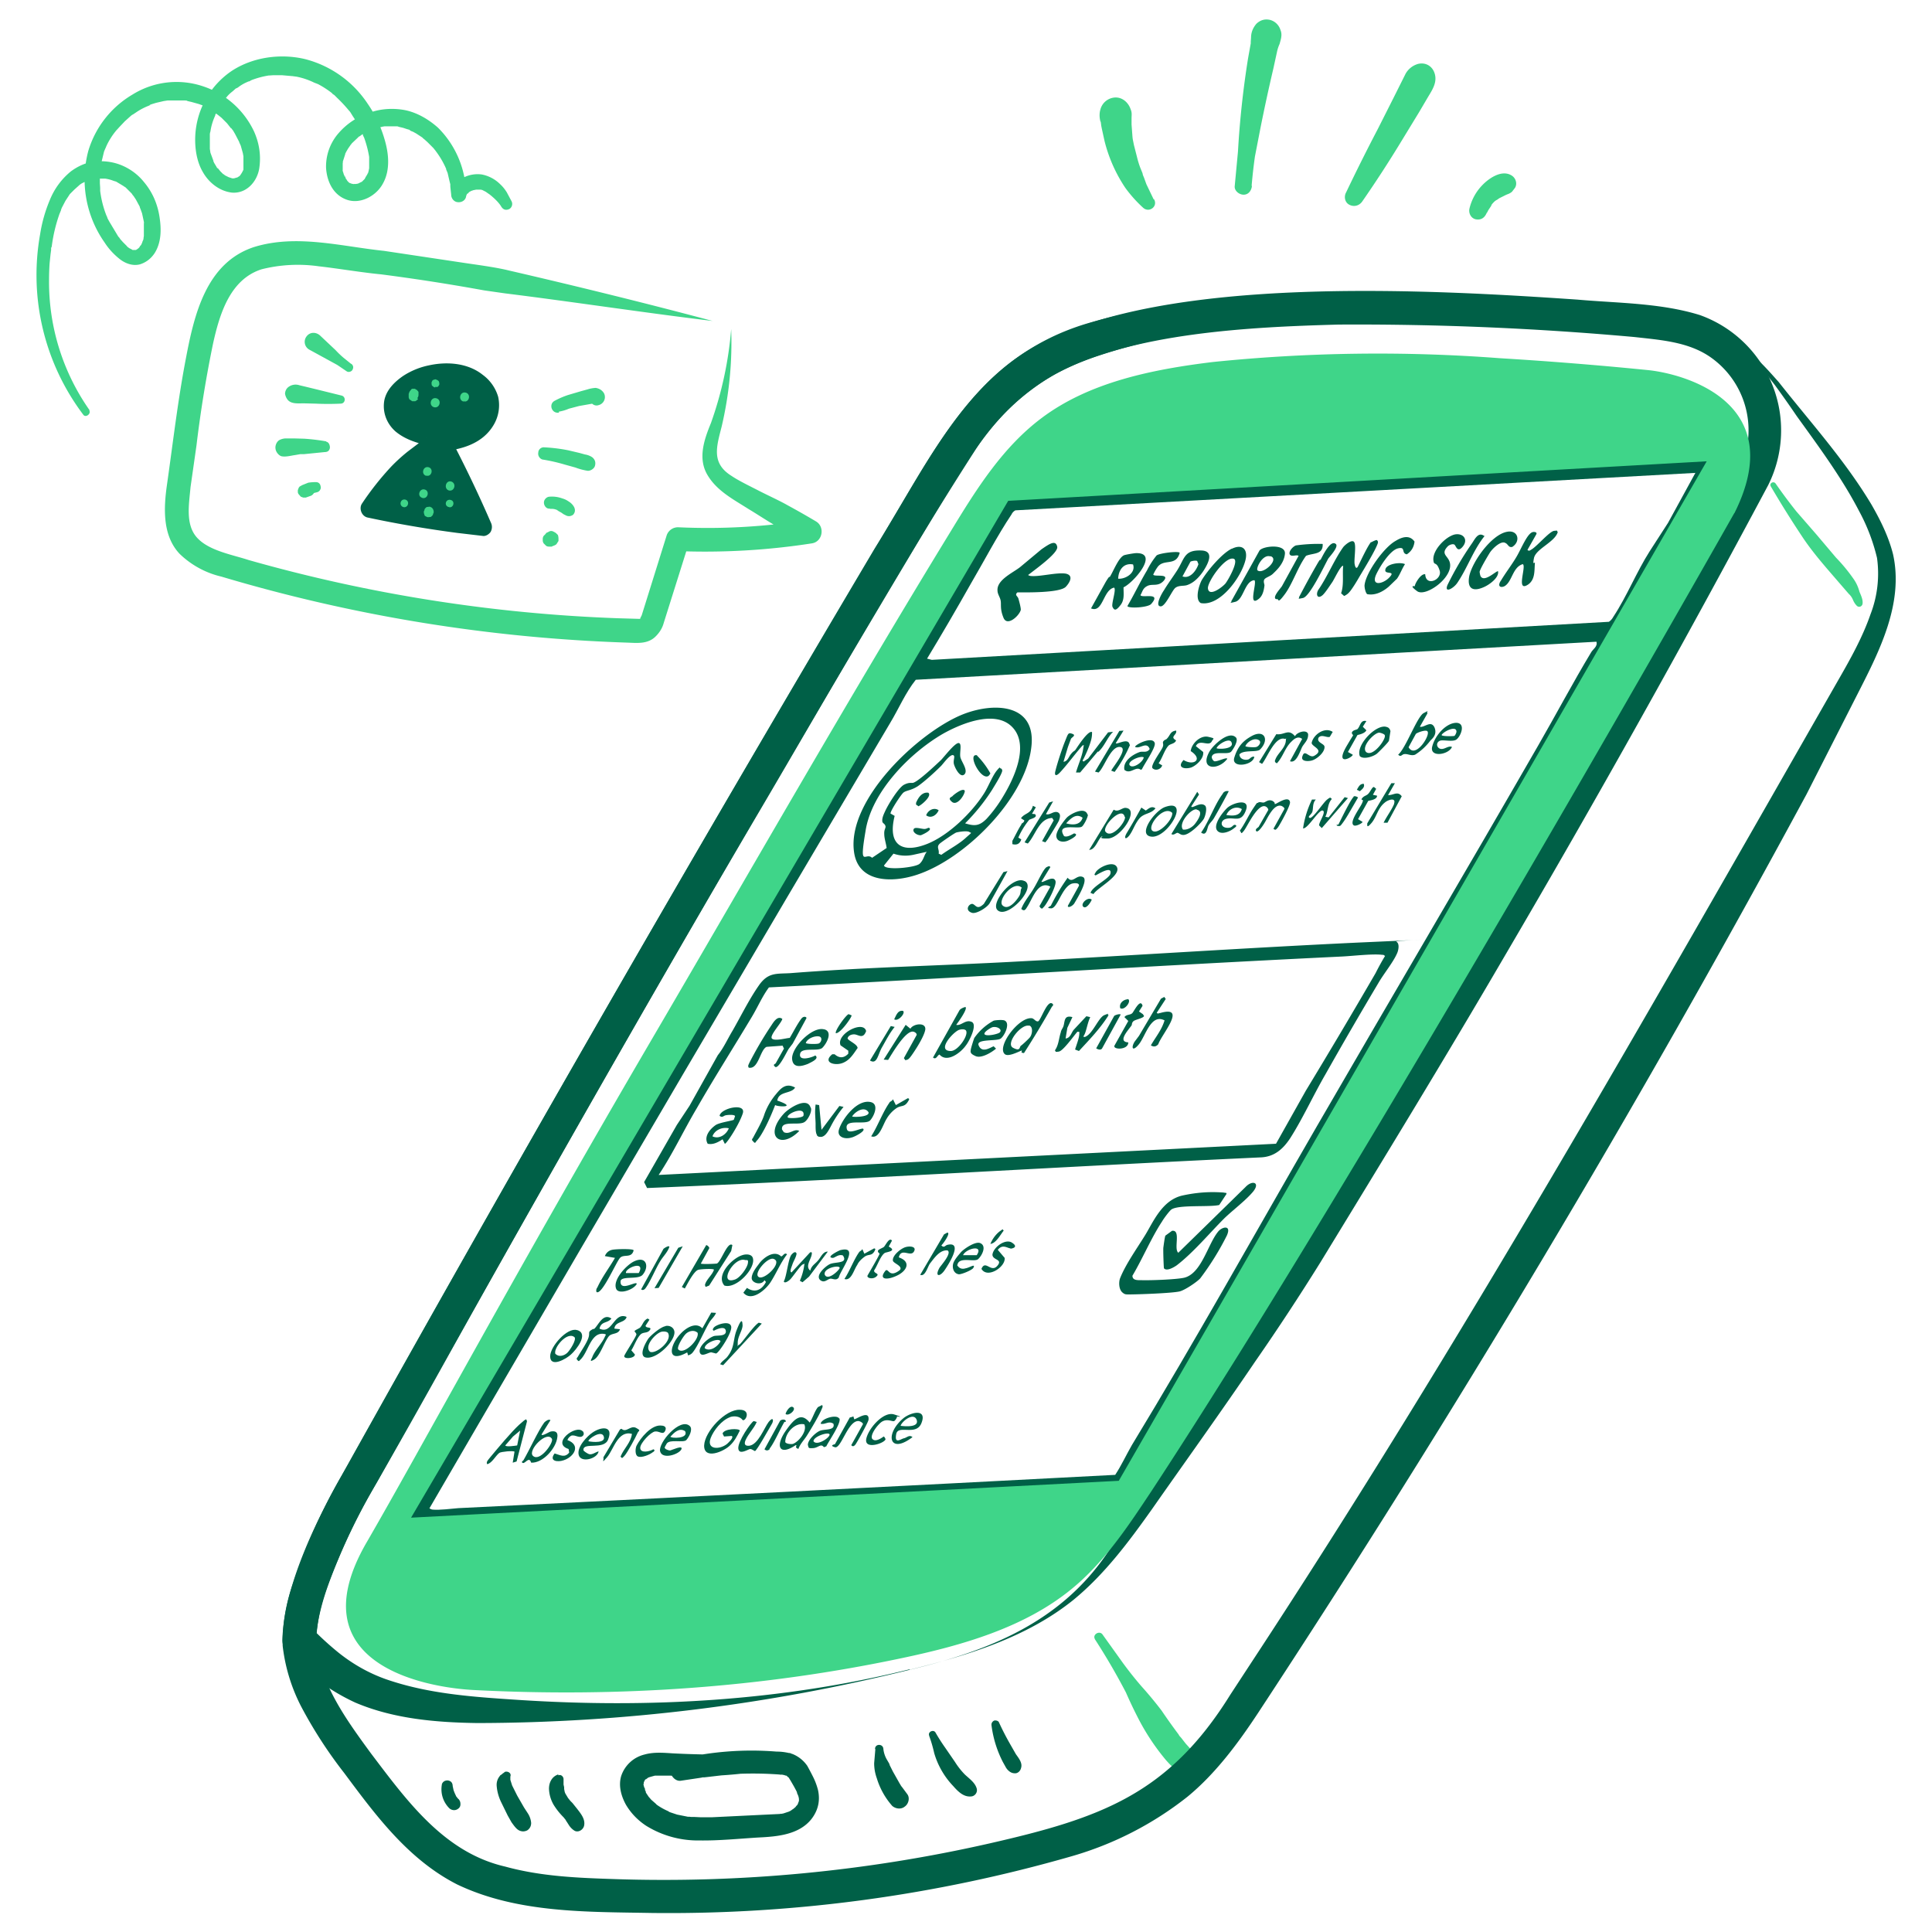
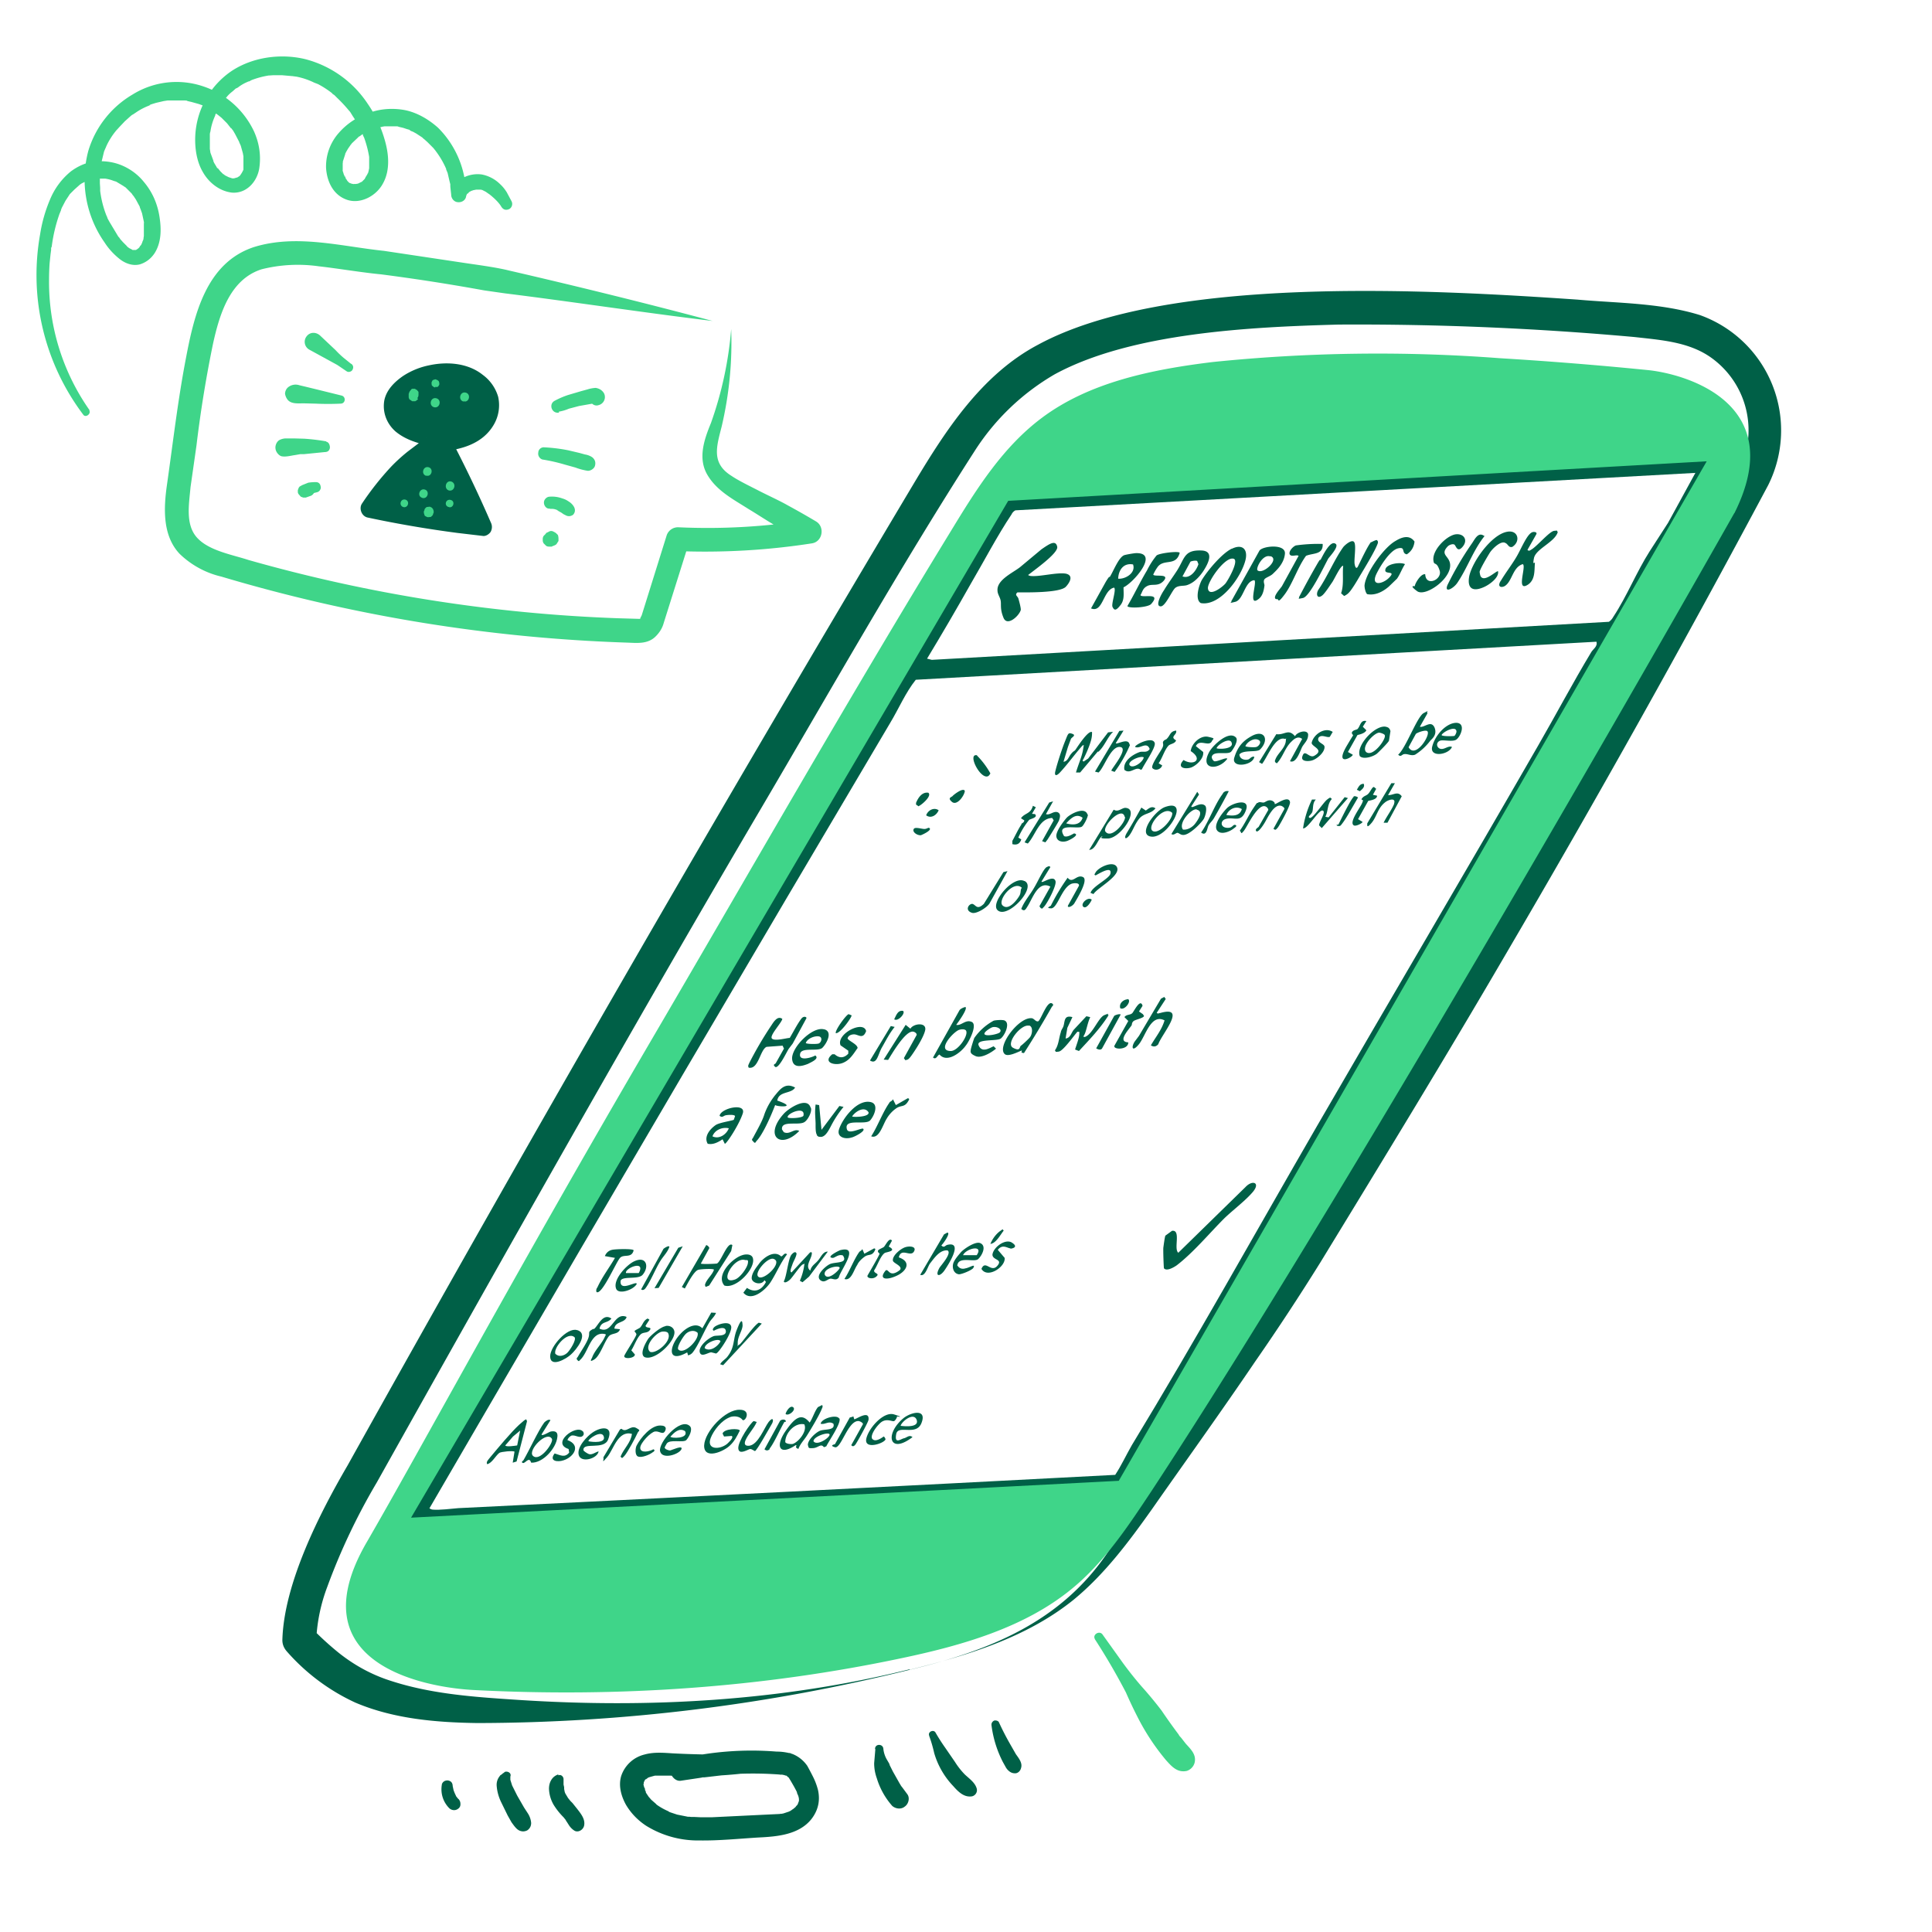
<svg xmlns="http://www.w3.org/2000/svg" xml:space="preserve" fill-rule="evenodd" stroke-linejoin="round" stroke-miterlimit="2" clip-rule="evenodd" viewBox="0 0 650 650">
  <path fill="#3fd589" fill-rule="nonzero" d="M239.9 108c-21.8-2.6-48.2-6.6-70-9.3l-7-1a680 680 0 0 0-34.7-5.4c-6.4-.6-14.6-2-20.9-2.7a50 50 0 0 0-19.3 1c-10.6 3.4-14.1 15-16.3 24.9a410 410 0 0 0-5.6 34.4l-2 14c-.5 5.7-1.8 12.6 2.2 17s11.8 5.7 17.3 7.5A523 523 0 0 0 207.8 208l6.9.2h.8l-.1.1v-.3l.5-1 8.4-26.9a4 4 0 0 1 4-2.7q22 1 43.7-2.5l-1.3 7.4-9.5-5.3c-2.7-1.5-6.6-4.1-9.3-5.7-5-3.2-10.5-6-13.7-11.2-3.6-5.7-1.3-12.2 1-17.8a124 124 0 0 0 6.8-31.6q.6 16.6-3.2 32.8c-1.7 6.7-3.6 12.3 3.3 16.6 2.5 1.7 6.5 3.6 9.2 5s7.1 3.4 9.7 4.9q4.8 2.6 9.5 5.4c3.1 1.8 2.3 6.8-1.3 7.4q-22.5 3.5-45.4 2.6l4-2.8-8.5 27q-.7 2.6-2.9 4.7c-2.7 2.5-6.3 2-9.5 1.9A539 539 0 0 1 74.5 194a30 30 0 0 1-14.1-7.7c-5.9-6.3-5.3-15.7-4.2-23.4 2-14 3.6-28 6.3-42.1 2.8-14.8 6.8-32.4 23-37.7 14.3-4.4 29.3-.2 43.7 1.3l28 4.2c4.1.6 10 1.4 14 2.4 22.5 5.2 46.1 11 68.6 17z" />
  <path fill="#006047" fill-rule="nonzero" d="M144.6 148.4a96 96 0 0 0-20.2 22.7q19 3.8 38 6.2-6-14.4-13.3-28.4a22 22 0 0 0 11-3.7c3.2-2.3 5.4-6.2 4.8-10.2-.8-4.7-5.3-8-9.9-9a24 24 0 0 0-15.8 2c-3.4 1.7-6.8 4.7-6.9 8.5 0 3 1.9 5.6 4.3 7.3 2.5 1.6 5.5 2.3 8.3 3" />
  <path fill="#006047" fill-rule="nonzero" d="m143.4 147.2-6.2 4.7q-3 2.4-5.6 5.1-5.4 5.8-9.8 12.4c-1.1 1.6-.2 4.2 1.8 4.7q15 3.2 30.3 5.2l8.5 1c1 .2 2.2-.6 2.7-1.4q.8-1.6 0-3.2-6.2-14.3-13.5-28.2l-2.5 4.3c6.5-.6 13.3-2.7 16.9-8.7a13 13 0 0 0 1.6-9.6 14 14 0 0 0-5.2-7.4c-5-4-12-4.5-18-3.2a25 25 0 0 0-8.8 3.6c-2.9 2-5.6 4.7-6.3 8.2-.7 4 .8 7.8 3.7 10.4 3.2 2.7 7.1 3.9 11 4.8 1.7.5 3.6-.4 4-2.2.4-1.6-.5-3.5-2.3-4l-4.4-1.1-1-.4-.4-.2c.6.3.3.1 0 0l-2-1.1-.3-.2c-.4-.3.6.5 0 0l-.5-.5-.6-.6q0-.2-.3-.4c-.4-.4.4.6 0 0l-.4-.7-.2-.4c.2.4 0-.1 0-.2l-.2-.4v-.4c-.2-.7 0 .7 0 0v-1.3s-.2.8 0 .2l.2-1c.2-.3-.2.7 0 .3l.2-.6.5-.7q.3-.5-.1 0l.2-.3 1.5-1.4q.3 0 .4-.3l-.2.1 1-.5q.8-.6 1.8-1l.8-.4.4-.2q-.6.3-.1 0l1.9-.7 2-.5h.9l.4-.2h.4-.3 5.4-.2l2 .4 1.6.6.3.1-.2-.1.9.4 1.4.9.6.5-.1-.1.3.3 1 1q0 .2.2.3l.4.8.2.4c0 .1.1.6 0 .1 0-.4 0 0 0 0l.2.5.2.8v.4-.3 1.6-.1l-.2.9-.3 1c-.1.4.3-.5 0-.1q0 .3-.3.5l-.4.8-.7 1c.2-.2.5-.5 0 0l-.3.3-.7.8q-.2 0-.4.3l-.3.2.3-.2c-.1.2-.8.5-1 .6l-1 .6-1 .4-.4.3.2-.1-.3.1-2.1.7-2.1.5-1.1.2h-.7q-1.6.2-2.5 1.5-.7 1.4 0 2.9a265 265 0 0 1 11.5 24.5l.7 1.7.4 1 .2.5 3-3.9h-1q-1 0-2-.3l-4.3-.6-1-.1h-.1l-2-.3-3.7-.5-14.6-2.5-8.3-1.5 1.8 4.6 4.2-6.3 2.4-3q.4-.8 1-1.4l.6-.8.3-.4 3-3.5.6-.8 1.3-1.5q2.4-3 5.2-5.4c.7-.6.6-1.8 0-2.4q-1-.9-2.3 0z" />
  <path fill="#3fd589" fill-rule="nonzero" d="m140.4 134 .1-.2q.3-.4.3-1v-.8q0-.3-.4-.6 0-.2-.2-.2l-.6-.4h-.8q-.3 0-.5.3l-.4.5-.2.3v.1l-.2.5v1.2l.2.6.4.3.6.4h1l.5-.3.5-.5zm5.9-3.8h.7q.3 0 .5-.3t.3-.5v-.6l-.2-.6-.3-.2v-.1h-.1l-.7-.3-.7.2-.3.2-.3.6v.6l.1.5.5.4q.3.3.7.2zm-.3 6.8c2 .5 2.7-2.5.8-3s-2.7 2.4-.8 3m10-2c1.8.6 2.6-2.4.7-2.9s-2.7 2.4-.8 3m-10.2 37.8.2-.4v-.6l-.2-.6-.4-.5-.6-.3h-.4l-.8.1-.3.3q-.4.3-.4.8l-.2.3v.6l.2.6q0 .3.4.5l.6.3h.4l.8-.1.3-.3q.4-.3.4-.7m-3.7-5.4c1.9.6 2.7-2.3.9-2.8s-2.7 2.3-.8 2.8m8.9-2.5c1.9.5 2.7-2.4.8-3-1.8-.5-2.6 2.4-.8 3m0 5.6c1.5.5 2.3-2 .6-2.4s-2.3 2-.6 2.4m-7.6-10.6c1.8.6 2.6-2.3.8-2.8s-2.7 2.3-.8 2.9m-7.7 10.5c1.6.4 2.3-2 .7-2.5-1.7-.4-2.3 2-.7 2.5m-17.6-48.2-2.6-2.1q-1.4-1.2-2.6-2.5l-5.2-4.9c-1.3-1.2-3.3-1.3-4.5.2a3 3 0 0 0 .8 4.5l6.4 3.5 3.1 1.7 3.1 2.1c.7.5 1.7.1 2-.5q.6-1.2-.4-2m-3.2 10.7-8.1-2-4.1-1-2.1-.5a4 4 0 0 0-3.9.8 3 3 0 0 0-.9 2q.1 1 .8 2c1.2 1.6 3.6 1.3 5.5 1.3l4 .1q4.2.2 8.4 0c1.6 0 1.9-2.2.4-2.7m-5.2 15.4a68 68 0 0 0-7.4-.9l-3.5-.1h-2.8a5 5 0 0 0-2 .5c-1 .5-1.6 1.9-1.4 3 .1 1 1 2.2 2 2.5 1.5.3 3.1-.2 4.6-.4l1.7-.3h1.2l7-.7q1.6 0 1.8-1.5c0-.9-.4-1.9-1.3-2zm-3.5 13.7q-1.4 0-2.6.2l-1 .4-1 .4-.9.5-.3.4-.3.8v.6q0 .4.3.8l.7.8.8.3h.9l1.4-.5q.8-.2 1.3-1 .4-.7.2-1.6-.3-.7-1-1.3a2 2 0 0 0-1.6-.2l-1.4.4 1.5 4 1-.7-.5.3q.8-.6 1.8-1l-.5.2 1.6-.4q.7-.2 1-.8.3-.5.2-1-.2-1.6-1.7-1.6zm81.7-23.7q1.8-.3 3.4-1l3.4-.9 3.4-.6 1.7-.3h.4-.7.3a2 2 0 0 1-1.1-.8l-.3-1.2.3-1.3.3-.3c-2 1.6 0 5 2.3 4.2a2.8 2.8 0 0 0 1.8-4q-.9-1.5-2.8-1.8-1.5.1-2.7.5l-2.2.6-4.4 1.3q-2.4.8-4.6 2c-2 1.2-.8 4.4 1.6 3.9zm-5.5 16.1q3.8.6 7.5 1.7l3.6 1q2.1.8 4.2 1.1c1 0 2.2-.8 2.4-1.8q.4-1.7-1-2.8-1.1-.7-2.4-.9l-1.8-.5-3.8-.9q-4-.8-8.1-1c-1-.1-2 .7-2 1.8-.2.9.4 2 1.4 2.3m2.5 16.6h1.2-.5q1 0 2.2.6l-.6-.2 1.6.9.7.5.8.4q1.2.6 2.4-.2 1-1.1.4-2.5-.6-1.2-1.9-2-1-.7-2.1-1a10 10 0 0 0-4.2-.6q-.8 0-1.4.6t-.6 1.4c0 1.1.9 2.2 2 2m-1.3 8.4-.4.4-.4.4q-.3.5-.3 1v.5q0 .5.3 1l.4.4.4.4q.4.3 1 .3h.9l.4-.2q.7-.2 1.2-.6l.7-1.1v-.7q0-.7-.2-1.3l-.7-.7-.9-.5q-.7-.3-1.3 0t-1.2.6zM30.2 138.1a75 75 0 0 1-13.7-43.8q0-3 .2-5.8l.3-2.9.2-1.5v-.7l.2-.4q.7-5.6 2.6-11l.5-1.2.1-.3c0 .1-.2.5 0-.1l.2-.5q0 .3 0 0l1.2-2.3 1.5-2.3.4-.4q.2-.2-.1 0l.2-.1 1-1 1.9-1.7c-.4.3 0 0 0 0l.6-.4 1.2-.6.5-.3c.2 0 .6-.2.2 0l1.3-.4 1.4-.3h3.3c-.3 0 .5 0 0 0q1.4.2 2.7.7l.6.2c.2 0 .6.3.2 0l2.5 1.5.6.4.3.2c-.4-.3.3.2 0 0l2 2 .4.6.2.2s-.3-.3 0 0l.8 1.2 1.3 2.4c0 .2.3.6 0 .2l.3.7.5 1.4.6 2.8s.1.7 0 .4c0-.4 0 0 0 0v4.7s.2-.5 0-.3l-.1.6q0 .6-.3 1.1l-.2.6-.1.3v-.2q-.1.6-.6 1l-.2.4c-.3.5.3-.3 0 0l-.4.4-.2.1q-.2.1 0 0l-.2.2H46c-.3.3.2 0 .2 0l-.5.2h-.3.1-.9l-.3-.2-.8-.4-.4-.3q-.2-.2-.1 0l-.4-.5-1.2-1.2-.9-1-.4-.6-.3-.3q.3.2 0 0l-3-5-.6-1.1-.2-.6-.2-.4a34 34 0 0 1-2.1-8.3c0-.3 0 0 0 0v-1l-.1-1.5v-4.2l.1-.7c0-.2.2-.8 0-.4L35 51l.5-1.2.1-.2c-.2.5 0 .2 0 0l.3-.7a24 24 0 0 1 2.8-4.5l.4-.5.1-.1 1-1.1 1.8-1.9 2-1.8.5-.4c.3-.2-.1.2-.1.2l.2-.2 1.2-.8q2.2-1.5 4.7-2.4c.3-.2-.5.2-.2 0l.3-.2.6-.2 1.3-.4 2.6-.6 1.3-.2h6c.7.1-.4 0 0 0q.4 0 .7.2l1.3.3 2.5.7 1.1.4c.2 0 .8.3.3.2l.4.2a31 31 0 0 1 4.8 3l.2.2-.2-.2 1 .8 1.9 1.9 1.5 1.9s-.3-.5 0-.2l.1.2.4.5.7 1.2 1.4 2.7c.3.7-.1-.4 0 .1L81 49l.7 2.5.2 1.1v.7-.3 4.1l-.3.6-.1.2c-.2.4.2-.4 0 0l-.3.5c-.1.2-.5.6-.1.2l-.4.5-.2.2-.2.1-.3.2-.3.2c.3-.2-.2 0-.3 0l-.6.2c.6-.2 0 0-.1 0h-.5.2-.3l-.6-.2-.6-.2c-.4-.1.4.2 0 0l-1.2-.6-.5-.4c-.4-.3.2.2-.1 0l-1-1-.8-1c-.3-.3.1.2-.2 0l-.4-.7-.6-1-.3-.6v-.2q0 .3 0 0l-1-2.7-.2-1.3v-5c0-.2.2-.6 0-.2l.2-.7a19 19 0 0 1 1.6-5.3c.2-.5-.2.3 0-.2l.3-.6.7-1.3 1.4-2.3.4-.6.3-.3.3-.4.5-.6q.8-1 2-1.9l1-.9.3-.2-.2.2.7-.4q1-.8 2.4-1.5l1.1-.5q.4 0 .7-.3l.2-.1c.4-.1-.4.2 0 0a29 29 0 0 1 5.9-1.6h.4-.2l1.4-.1h2.8l3.4.3h.4-.3l1.5.2a24 24 0 0 1 5.9 2l1.3.5a31 31 0 0 1 4.9 3.2l-.2-.1.2.2.6.4 1 1q2.1 2 3.9 4.2l.2.2c.3.5 0 0 0 0l.3.4.8 1.3a31 31 0 0 1 2.8 5l.6 1.2c.2.6 0 0 0-.1v.3l.4.8a36 36 0 0 1 1.7 6.5v.5-.3 3.4-.2.4l-.2 1-.2.7-.2.3c-.1.4 0-.3.2-.3l-.8 1.3-.3.6.2-.2-.2.2-1 1c-.3.1.2-.2.2-.2l-.3.2-.6.3-.6.3.3-.1-.4.1-.6.1h-.3.3-.9c.2 0 .6.2 0 0l-.5-.1h-.2s.5.2.2 0l-.8-.3-.2-.2-.4-.4-.2-.3c-.1 0-.2-.4 0 0 0 0 0 .3 0 0q0-.2-.3-.4c-.1-.2-.3-1-.5-1 0 0 .2.6 0 .2v-.2l-.3-.7c0-.3-.4-1-.3-1.3v.2V55c0-.2.2-.8 0-.4 0 .5 0-.3.1-.4l.8-2.5c-.3.4.2-.5 0 0l.2-.5.7-1.2.7-1 .2-.3c.2-.3-.2.1-.2.1q.4-.2.5-.5l2-1.9.4-.4.3-.2-.2.2 1.1-.8 2.4-1.2.5-.3s-.4.2-.2 0h.3l1.4-.5 2.5-.6.6-.1h-.2 4.7-.2l.6.2 1.3.3 1.2.4.7.2.4.1q.3.1-.2 0 .5.4 1.2.6l1.1.6 2.3 1.5-.2-.1.2.2.5.4 1 .9 2 2 .8 1c0 .1.3.4 0 0l.5.7a29 29 0 0 1 3 5.3v-.1.3l.5 1.2.6 2.6.3 1.2v.6c0 .2.1.6 0 .2l.3 2.7c0 1.3 1 2.4 2.1 2.5 1.3.2 2.6-.5 2.9-1.8l.1-.6-.1.3.2-.3q0-.3.3-.4c-.4.3.1-.3 0 0l.4-.4c.1-.2.5-.5 0-.1l.9-.5c.1 0 .6-.2.1 0l.5-.2 1-.2h1.2-.2.3q.6 0 1.1.3l.4.2.4.2 1 .7.3.2.5.4c1.2 1 2.7 2.4 3.5 3.8q1 1.5 2.7.7a2 2 0 0 0 .7-2.6l-1.6-3q-1-1.6-2.2-2.7a12 12 0 0 0-6.2-3.3c-4.3-.6-9.1 1.6-10.3 6l5 .7a32 32 0 0 0-9.4-22.4c-3-2.7-6.8-5-10.9-5.9-4-.8-8.4-.6-12.4.9a23 23 0 0 0-10.1 6.7 17 17 0 0 0-4.3 11.8c.3 4.6 2.4 9.1 7 10.7s9.9-1.3 12.1-5.4c2.6-4.6 2-10.3.5-15.2a41 41 0 0 0-5.6-11.7 36 36 0 0 0-21-15c-8.3-2-17.7-.7-24.8 4a28 28 0 0 0-12.2 21.7c-.2 4 .4 8.6 2.5 12.2 2 3.6 5.6 6.5 9.8 7 4.8.4 8.4-3.5 9.2-8q1-6.4-1.7-12.5A29 29 0 0 0 68.2 29a28 28 0 0 0-23.6 2.8 33 33 0 0 0-14.9 19 37 37 0 0 0 5.5 30.8q2 3.1 5 5.5c2 1.6 4.6 2.5 7 1.8q3-1 4.8-3.7c2.3-3.6 2.3-8 1.7-12q-1-6.9-5.3-12c-2.8-3.5-7-6-11.4-6.7q-3.6-.6-7.2.2-3.2.9-6 3a24 24 0 0 0-7 9.5 49 49 0 0 0-3.3 11.6A78 78 0 0 0 28 139.5c.8 1.2 2.8-.3 2-1.5zm338.1 413.3q5.7 8.8 10.5 18 2.1 4.8 4.5 9.4a76 76 0 0 0 9 13.4c1.9 2.1 3.8 4.3 7 3.6a4 4 0 0 0 2.6-2.7c.7-2.8-1.3-4.6-3-6.5l-1.4-1.8-.7-.8.1.2-.4-.7q-3-4-5.7-8-3.2-4.2-6.8-8.2-3.2-3.7-6.2-7.8L371 550c-1-1.6-3.6-.1-2.6 1.5" />
-   <path fill="#006047" fill-rule="nonzero" d="M571.7 110c-53.1-3.3-106.8-5.9-159.8.5a207 207 0 0 0-42.7 9.3c-27 9-37.9 25.1-52 48.6-56.9 95-113.2 192.1-167.1 289q-12.5 22.5-25.3 44.8a196 196 0 0 0-11 22.4c-3.1 7.4-6 15.2-7.1 23-.5 2.9-.5 5.3 0 8 2.5 12.9 10.2 23.5 18.1 34.3C137 606 149.5 623.3 170 628c12 3.3 24.3 3.8 36.8 4.2a495 495 0 0 0 126.1-12c37.3-8.5 60.2-16.5 81-50l7-10.7c70.5-107.3 133.7-219 197.4-330.4 4.2-7.3 8.3-14.6 11-22.4a38 38 0 0 0 2.2-19 64 64 0 0 0-6-15.7c-5.8-11.2-13.5-21.6-21-32q-3.6-5.3-7.4-10.5c-3.9-5-7.9-10.2-13.4-13.4a10 10 0 0 0-6-1.5c7.7-1.4 16 8.7 20.7 13.9 10.7 13.6 22.2 26.2 31.2 41.2 3 5.2 5.8 10.8 7.3 16.8 3.6 16.3-4.4 32.2-11.6 46.3l-17.5 34.4a4179 4179 0 0 1-184.6 309.2c-6.6 10-14.2 20.3-23.7 28.1a113 113 0 0 1-38.9 20 490 490 0 0 1-141.2 19.1c-21.9-.4-45.3.1-65.6-9.6-16.5-8.4-27.5-23.4-38-37.5a151 151 0 0 1-14.5-22.4 59 59 0 0 1-6.2-20.4 59 59 0 0 1 3.5-21 197 197 0 0 1 16.3-36.2 13675 13675 0 0 1 179.4-312c19.4-31 32.9-64 71.2-75.6 21.2-6.3 43-7.8 64.9-8.6a903 903 0 0 1 141.3 9.7" />
  <path fill="#006047" fill-rule="nonzero" d="M306 561.8c27-6.5 51.1-16.1 67-40 6.5-9.2 14.8-24.2 20.7-34.1 12-20 28.8-49.7 40.9-69.2a4453 4453 0 0 0 141-242.8l4.8-8.9 4.6-8.7q2-3.8 2.8-8a30 30 0 0 0-12-29.7c-7.5-5.4-17-6-25.8-7a1040 1040 0 0 0-99.7-4.2c-29.4.8-69.6 2.7-95.4 16.7a79 79 0 0 0-26.9 25.7c-25.2 39.2-48.2 80-71.9 120.3-41.8 71-89.1 155-129.3 226.8q-10 16.9-16.7 35.2a58 58 0 0 0-3.7 17.7l-1.5-3.8q4.4 4.5 9.1 8.3 7.3 5.8 15.7 8.8c14.3 5 29.3 6 44.5 7 44.1 2.9 88.9.4 131.9-10.3zm0 0a608 608 0 0 1-145.5 17.9c-13.8-.2-28.1-1.4-41-6.9a69 69 0 0 1-23-17.2q-1.5-1.7-1.5-3.8c.5-19 12.5-42.6 21.9-58.7a12915 12915 0 0 1 190.7-330.7c10.6-17.7 22.7-36.4 41.6-46.4 43.5-23.6 131.8-18.6 181.5-15.2 13.5 1.2 28 1.1 41.2 5.2a41.2 41.2 0 0 1 23 57.2q-42.6 79.9-88.4 158c-20.3 34.8-41.2 69-62.2 103.4q-10.7 17.2-22.1 33.6c-10.9 16.1-23.4 33.5-34.6 49.5-7.8 11-16 22-26.5 30.6-15.8 12.7-35.7 18.7-55.2 23.5zM265.2 590q-4.8.4-9.6.3h-9.8q-9.7.1-19.4-.4c-3.2-.2-6.4-.5-9.6.4a11 11 0 0 0-7.8 7.2c-1 3.3 0 6.8 1.6 9.7q2.5 4.2 6.7 7a33 33 0 0 0 18 5c6.7.1 13.3-.6 20-1 6.1-.3 13.5-.9 17.7-6.2q3.4-4.4 2.2-9.8-.6-2.3-1.6-4.3t-2-3.8a11 11 0 0 0-5-4q-2.6-.8-5.4-.8a105 105 0 0 0-33 2.6 4 4 0 0 0-2.7 4c.2 1.7 1.8 3.5 3.6 3.2l4.7-.7 2-.3 1-.2c-.7.2.7 0 .8 0l8.6-1a121 121 0 0 1 15.8.1c.1 0 1.5.2.8 0l1 .2c.1 0 1.2.5.4 0l.9.5c-.8-.5 0 .2.2.3.7.6-.3-.5.2.3l.5.8 1.1 1.9.7 1.3.4.8c-.3-.8 0 .1 0 .3q.4.7.6 1.7c-.2-.9 0 0 0 .2v.6l-.3.8-.1.3-.5.7c.5-.7-.2.1-.2.2l-.7.6c-.7.7.5-.3-.3.2l-.7.5-.6.3-1.8.6-1 .2c.8-.2-.3 0-.4 0l-4.2.2-18.5.9h-3.8l-2-.1h-1.1c-.1 0-1.6-.2-.8 0l-4-.8-1.8-.6-.9-.3q-.7-.2.2 0l-.6-.3a21 21 0 0 1-4-2.3c.9.7 0 0 0-.1l-1.6-1.4-.6-.7c-.7-.8.4.7-.2-.2l-1-1.5q0-.5-.3-.8c-.5-1 .2.7 0-.2q0-.5-.3-.8l-.1-.6v.1q-.2-.4 0-.8c0-1-.3.6 0-.2v-.2q.3-.7 0 0l.4-.7-.3.3.4-.5c.2 0 .8-.8.2 0l.7-.6.5-.2q-.6.3 0 0l1.8-.5c-.7.1 0 0 .1 0h5.2a149 149 0 0 0 30.2-1.5l9.5-2c1-.1 2-.9 2-2s-1-2.3-2-2.1zm-77.4 7q-1.5.5-2.3 1.8t-.8 3q.1 2.8 1.5 5.3a23 23 0 0 0 3.4 4.3l.8 1c-.4-.6 0 0 0 .1l.4.6.7 1.1q.7 1 1.6 1.6c1.2.9 3 0 3.4-1.5.5-2.2-1-4-2.3-5.7l-1.6-2-.7-.7-.8-1q.3.4 0 0l-.3-.5-.6-1s-.3-.6 0 0l-.2-.5-.2-1v-.2.2-.6l-.2-.9c0-.2 0 .5 0 0V599q0 .4 0 0v-.4c0-1-1-1.7-1.7-1.3zm-18.2-.6-.4.2-.3.3q-.3.1 0 0l-.6.4-.5.7q-.8 1.3-.7 2.8.2 2.7 1.4 5.3l2.3 4.7 1.3 2.3c.6.8 1.5 2.2 2.5 2.7q1.4.7 2.8 0 1.3-.9 1.3-2.5a7 7 0 0 0-1.1-3.2l-1.3-2-2.3-4-1-2-.5-1-.2-.4c0 .1.1.4 0 0l-.6-1.9v-.7c-.2-.6 0 .1 0 .2v-.6c.5-1.2-1-2-2-1.5zm-20.9 3.8a9 9 0 0 0 2.5 8.2q.7.6 1.6.6.8 0 1.5-.6t.6-1.6q0-.8-.6-1.5l-.3-.2.4.4-.9-1.1-.6-1.3.2.5-.5-1.3-.3-1.4v.5-.6q-.1-1.6-1.7-1.8-1.5 0-2 1.4zm145.8-11.7-.4 4.7q0 2.6.9 5.1a25 25 0 0 0 5.2 9.3c1.2 1 3 1.2 4.2.2 1.2-.8 1.8-2.8.9-4.1l-1.7-2.3c-.4-.5.2.4 0 0l-.4-.5-.6-1-2.2-3.9-1-2-.2-.3c.3.5 0-.2 0-.3l-.7-1.2a9 9 0 0 1-1.3-3.8c-.1-1.8-2.8-1.8-2.8 0zm18.1-4.5q1 2.7 1.7 5.8a27 27 0 0 0 6.4 11.1c1.5 1.7 3.4 3.7 5.9 3.5 1.3 0 2.4-1.3 2-2.7-.6-2-2.4-3.2-4-4.7a25 25 0 0 1-3.3-4.2L318 588q-1.7-2.4-3.2-5c-.6-1.3-2.7-.4-2.2.9m21-3.3a37 37 0 0 0 3.8 12.2l1 1.8q.4.7 1 1.2.9.8 2 .8c1 .1 1.9-.8 2.1-1.7.6-1.7-.7-3.3-1.7-4.7l-2-3.5q-2-3.5-3.7-7.2c-.2-.6-1.2-.8-1.7-.6q-1 .6-.8 1.7" />
-   <path fill="#3fd589" fill-rule="nonzero" d="M595.8 163.7q5.1 8.7 10.7 17.1c3.6 5.4 8 10.3 12.3 15.3l3.2 3.7q.9.8 1.4 2t1.3 2c.6.6 1.6.4 1.9-.5.3-1.4-.5-3-1-4.2q-.6-2.3-1.9-4.2-2.7-3.9-6-7.3l-6.6-7.8-6.7-7.7q-3.6-4.5-7-9.4c-.7-1-2.3-.1-1.6 1M458.3 67.8q6.8-9.8 13-20l6.1-10 3-5.1c1.5-2.5 3.3-5.1 2.2-8.2-.8-2.3-3-3.6-5.5-3a7 7 0 0 0-4.2 3.3l-1.4 2.8-2.6 5.2-5.3 10.5Q458 54 452.9 64.7c-.8 1.4-.5 3.4 1.1 4.2s3.3.3 4.3-1.1m-37.2-5.3q.4-4.8 1.1-9.8l1.9-9.8q2-10 4.3-19.8l1.2-5.5q.3-1.5.9-2.8c.4-1.5 1-3.1.3-4.7a5 5 0 0 0-3.5-3.4q-2.6-.6-4.6 1.3-1.8 2.1-1.8 4.7l-.1 1.3v.6l-.9 5a309 309 0 0 0-3.4 31.4l-1.1 11.7c-.1 1.5 1.5 2.8 3 2.8 1.6 0 2.6-1.3 2.8-2.9zm-33 4.5-2.4-5-.8-2.2-.5-1.2c.3.6 0 0 0-.3l-.7-1.7q-.7-1.8-1.2-3.9l-1-3.9-.4-2-.1-.8c-.1-1 .1 1 0-.1l-.3-4v-2c0-1.1.2-2-.3-3.1-.7-2.2-2.7-4.1-5.2-4a5.4 5.4 0 0 0-5 4.1c-.4 1.3-.3 3 .1 4.2v-.4l.2 1.6.2 1 .9 4.1a50 50 0 0 0 7 15.8q2.7 3.7 6 6.7c2 1.8 5-.4 3.7-2.8zm112.3 4.4c0-.1.3-.6 0-.1l.4-.7 1-1.5c.2-.4-.2.1-.3.2l.3-.4.5-.6.6-.6.7-.5-.3.2.4-.2.7-.5.8-.4.4-.2c.1 0 .5-.3 0 0l1-.5.5-.2-.4.1q1.2-.3 2-1l1-1.3c.9-1.5.2-3.4-1.2-4.2-3.3-2-7.6 1-9.8 3.3a17 17 0 0 0-4.3 7.8c-.4 1.6.5 3.4 2.2 3.7q2.5.4 3.6-2.2z" />
  <path fill="#006047" fill-rule="nonzero" d="M245.6 476.8c-2.8 1-5.5 4.4-6.5 7-1.5 4 3 4 5.5 2 .4-.4 2.4-2.1 1.6-2.7l-2.6.2-.5-1c.5-1.7 5.6-1.8 5.8-1-1 2-1.8 3.6-3.3 5-2 2-8.8 5-8.7 0 .2-4.7 7.2-12.2 12-12 3.8 0 2.1 3.8 1 3.5-1-1.4-3-1.5-4.4-1m-68.2 1.4-3.5 13.5-1.3.4.6-3.7c-.5-.4-4.5 0-5.1.4-1.3 1-2.5 3.5-4.1 3.8-.5-.8.6-1.7 1.1-2.4 2.5-3 7-8.4 9.6-10.8 2.8-2.5 2.4-2 2.7-1.2m-7.3 8.1c.2.6 3.4.1 4 0l1-5-2.4 2zm13.2-7.8c.3-.3 1.4-1.2 2-.7l-3 4.8c.1.8 2.7-1 3.2-1q2.5-.4 2.1 2c-.4 3.6-4.8 8.7-8.8 8.5-.7-2.3-2 .4-2.8.1s.2-.8.2-.9c2-3.4 5-10 7-12.7zm2.5 5.6c-1.7-3-8.3 3.9-6.4 5.7 2.3 2.2 7-4.4 6.4-5.7m8.5-36.6c4 1.2-.3 6.6-2.1 8.2-1.6 1.5-7 4.6-7 .6 0-3.3 5.8-9.8 9-8.8m-7.2 8c1.1 1.2 3 .6 4-.4s3.1-4.4 2.4-5.2c-2.5-2.2-7.4 3.9-6.4 5.7m36.9 31.7c0 .3 1.2.7 1.6.7s4.7-2.1 3.8-.3c-1 1.7-6.4 3.4-7.1.6-.8-2.8 6.8-11.6 10-8.5 1.1 1.1-.3 3.7-1.2 4.7-1 1-5.6-.4-6.6 1.2s-.6 1.5-.5 1.6m1.7-4c.2.7 6.3.8 5-1.8-2-1.3-3.7.5-5 1.9m-29.2 4.5c0 .3 1.3 1.1 1.8 1.3 1.1.4 2.3-.7 3.3-.9-.4 2.5-6 4-6.7 1.2s3.1-6.5 4.6-7.5c2.8-2 7.2-2.5 5.3 2.3-1.4 3.7-8.6.7-8.3 3.6m1.7-3c1.4.3 6 .7 5.1-1.7-.8-2.2-5.3 1-5.1 1.6m56 3.4c-.2 0-1-.7-1.6-.7s-3.7 2.2-4-.1 4.3-9 5.2-9.3l1 .3c-1 2.3-2.8 3.9-3.8 6.2q-.8 2 1.3 1.8c3-.4 5-6 6.5-8 1.6-2 1.8-.4 1 .8-.7 1.2-5 8.9-5.6 9" />
  <path fill="#006047" fill-rule="nonzero" d="M192.2 483q-1 .6-1.3 1.5c4.7 1.7 2.2 5.7-1.3 6.8-2 .7-5 .3-3-2.3 1.8.5 3.4 1.6 4.9-.3l-.2-1.2c-6-1.9 2.4-8.3 4.7-6 .4.2.5 1 .3 1.3-1 1.5-2.7-.2-4 .2m16.5 7c1.1-2.7 3.5-4.7 3.8-7.6-4.7-1.2-6.1 5.1-8.3 7.8-2.2 2.6-1 .9-1.3.1l5.6-9.4.5-.2c1.6 1.5 3-1.3 4.9-.3 1.8 1 .9.8.5 1.7-.6 1.4-3.4 6.6-4.4 7.7s-.8.7-1.3.3m6.6-3c0 2 3.3 1.2 4.4.5.8.3.2.8-.2 1-1 .8-3.8 2-5 1.4-1-.4-.9-2.8-.4-3.7 1.3-2.5 4.8-6.8 8-6.7 1 0 2.1.3 1.7 1.5-.7 2-2 .3-3.5.5s-5 3.9-5 5.5" />
  <path fill="#006047" fill-rule="nonzero" d="M578 151.2c4 1.3-.5 6-1.5 7.8-59.4 102.5-118 205-177.7 307.3q-7.3 12.8-14.9 25.4c-3.2 5.2-4.5 10.3-11 12.4l-235 11.8c-4.4-1 .3-8.3 1.7-10.6 56.7-98.1 114.5-196 172.2-293.7 7.3-12.5 14.4-25 22.2-37.2 3.3-5.1 4.4-9.3 11.3-10.5 69.7-3.8 139.4-8.5 209.1-12l16.7-1c5.5 0 5.5-.2 6.9.2m-7.6 8-228.8 12.6q-.9.5-1.3 1.4c-4.7 7-9.4 16-13.8 23.5q-7.1 12.6-14.6 25l1.6.4 227.8-12.8q.9-.6 1.5-1.7c4.5-6.8 7.8-15.1 12.2-22l6.2-9.6 9.3-17zm-426 348.3q.7.5 1.3.5c2 .2 6.3-.3 8.5-.5q110.6-5.4 221-11.2c2.1-3.2 3.7-6.7 5.6-10C402.2 451 422.3 414.8 443 379c24.7-42.7 49.8-85.2 74.4-128 6-10.4 11.7-21.2 17.9-31.5.6-1.1 2.3-2 1.8-3.6l-229 12.8c-3.5 4.4-5.7 9.7-8.6 14.5q-70 118.2-139.1 236.9l-16 27.5" />
-   <path fill="#006047" fill-rule="nonzero" d="M469.7 316.8c1.3.5.8 3 .3 4-1.3 3-4.6 7-6.3 10q-9 15.1-17.8 30.7c-4 6.9-7.6 14.8-11.8 21.4-2.5 3.8-5.5 6.4-10.2 6.5-68.7 3.2-137.4 7.5-206.2 10.3l-1-2 11-19.2 4.3-6.5 9.5-17c2-2.5 3.3-5.5 5-8.3 2.8-4.9 5.5-10.4 8.7-15 3.2-4.7 6-4 10.8-4.3 25.3-2 50.8-2.5 76.2-3.9 38.4-2 76.7-4.6 115.1-6.4 38.4-1.7 11.4-.7 12.5-.3zm-3.8 4.8c-.4-.5-.8-.3-1.2-.4-3.4-.3-9.3.4-13 .6-64.3 3.1-128.7 7.2-193 10.4-2.3 3.1-3.8 6.7-5.8 10-6.1 10.2-12.6 20.4-18.5 30.7-4.4 7.4-8 15.2-12.8 22.4l207.7-10.5 10-17.8q11.9-19.6 23.5-39.6 1.5-3 3.2-5.8m-157.5-27.3c-8.1 2.7-19.9 2.9-21.2-7.9-2.2-17.3 21.2-39.5 36-45.8 10.7-4.5 25.9-4.2 23.6 11.4-2.3 17-22.3 37-38.4 42.3m16.2-17.3c3.2 1 4.8.9 7.2-1.5a45 45 0 0 0 5.5-7.4c3.6-5.9 8.8-16.8 3.6-23-5.6-6.7-17.6-1.7-23.8 1.8-11.2 6.5-24 19.6-26 32.7-2.2 13 0 6.9 2.2 9l4.9-3.3c-.2-1.6-.8-3.2-.8-4.7-.1-1.6.6-2 .4-2.7s-.7-.8-1-1.3c-.3-1.2.4-2.6.9-3.7 1-2.2 4.3-7.6 6.2-8.8 2-1.1 2.8-.5 3.4-.8 1.9-.7 7.5-6 9.2-7.6 1-1 4.8-6 6-5.7 1.1.2.2 3.2.5 4.7s2.7 4.4 1.4 5.8c-1.5 1.5-3.4-2.5-3.6-3.6s.4-2.3 0-2.7c-1-1-3.7 3-4.4 3.6-2 2-5.4 5.1-7.7 6.7-2.3 1.5-4 1.4-4.9 2.2-.8.7-4.3 6-4.3 7l1.4.8c-2.4 9.5 2.2 12.9 11 9.4 7.2-2.9 15-10.5 19.1-17 1.4-2.2 2.8-5.9 4.3-7.7s.8-.5 1.3-.7q.7.4.4 1.2c-.5 1.5-2.4 4.5-3.3 6q-3.9 6.1-9.1 11.3m-8 10.6c2.6-1.9 5.8-3.5 8.2-5.7 2.3-2.1 2-1.5 1.2-2s-3.8 0-4.4.2-5.1 3.3-5.5 3.7c-1.3 1.2-.1 1.9-.4 3.4zm-5-1-4.5 1q-3.4.7-6.6-.4l-3.2 4c.5 1.7 10.6.7 12-.6s1.5-3 2.4-4m100.9 115-2.5 3.8c-3.2.8-14-.2-16.2 1.6-.7.6-2.5 3-3 3.9-3.7 5.6-6.5 12.4-10 18.3 0 1.6 1.7 1.5 3 1.5 3 .1 11.4-.2 14.3-.8 5.9-1.3 8-11.2 11.5-15.5 1.2-1.6 4.6-2.5 3 1.2a93 93 0 0 1-9 14.5c-1.1 1.2-5.2 4-7 4.4-2.7.6-14 1-17 1-1 0-1.4 0-2.1-.6-1.3-1-1.4-3.6-.8-5 1.9-4.7 5.7-10 8.4-14.4s5.7-11.8 12.6-13.3 11.7-1.1 13.6-1c1.8.3.8 0 1.2.5" />
  <path fill="#006047" fill-rule="nonzero" d="m396.5 421.4 22.5-22c2.3-2.5 5.1-1.6 2.6 1.5-2.5 3-6.8 6.2-9.7 9-5 5-10.4 11.5-16 15.8-1 .7-3.4 2.1-4.3 1-.1-.4-.3-6.3-.2-7s.5-3.8.7-4l2.2-1.6c3.2-.5.4 6.3 2.2 7.4m-22-175.3c-1.6 1.5-2.6 4-4 5.7s-1 .7-1.2 1l-5.9 7H362c.7-2.5 2-5.3 2.4-7.8s.3-1-.1-1.4c-2.6 2.9-5 6.3-7.7 9.2-1.2 1.3-2 1.2-1.5-.6.6-2.5 2.3-7.7 3.3-10.1 1-2.5 1-2.8 2.4-2.3s-.3 1.2-.5 1.7l-1 2.7-1.5 5c1.5-.2 1.7-1.7 2.6-2.7.8-1 1-.8 1.4-1.3.7-1 4.3-6.7 5.6-6a9 9 0 0 1-.4 3c-.5 1.8-1.5 4.1-2.4 5.9-.2.5-.7.7 0 1l1.5-1 6.7-8.8zm-163.7 197c-.8 2-3.8 1.3-4.1 3.8l1.9.2c-.6 1.8-2.6 1.2-3.7 2.3-1.6 1.9-3 6.7-5 7.9s-.7-.4-.6-.9c1-2.5 3.3-4.5 4.3-7 .2-.4.5-.5-.2-.7-4.7-.9-5.4 6.2-8.2 8.7-.4.4-.4.7-1 0-.4-.5 0-.7.2-1 1-1.8 2.8-4.3 3.5-6.2s-.2-2 1-2.8.8-.1 1.1-.5c1.4-1.3 2.9-5.3 5.7-3.4-1.3 1.7-3.4.8-4 3.4 4.3 2.1 4.8-5.6 9-4zm25-18.1c.1.3 5 .1 5.4 0 1.4-.6 3.6-7.6 5.2-6.2l-.4 2-7.4 11.6-1 .4c-.3.2-.4-.5-.4-.7.5-1.8 2.4-3.2 3-5 0-.5-4.7-.2-5.2 0-1.5.3-3.8 4.9-4.6 6.3l-1-.5 8.2-14.1c.4 0 1.2.8 1 1.1zm202.3-176.5c-1.3-1-2.5-.2-3.5.8-2.3 2.1-2.9 5.2-5 7.4q-1-.4-.5-1.3c.7-2 3.3-3.8 3.5-6.2s.3-.5-.3-.7c-3.3-1.1-6 6.4-7.7 8.4l-1-.6 5.8-9.4c2.8.4 4-2 6.3.7.6-1.4 4-2.4 4.4-.7.1 2-1.2 2.9-2 4.3-.7 1.4-2 5.7-4.1 4.8zM264.8 422c-2.3 3-3.7 6.6-5.7 9.6-1.7 2.5-6.4 6.5-9 3.3l1.2-1.6c2.7 1.8 5 .7 6.4-2l-.5-.6c-1 1.9-4.3 1-4.3-.7 0-1.8 1.8-3.9 2.3-4.6 1.5-2.2 5.2-5 7.6-2.7.6 0 1.1-1.5 2-.7m-4.7 1.5c-2-.4-6.4 4.7-5 6 1.4 1.5 6.8-3.2 6-5.3q-.4-.6-1-.7m15.1 49.9 1.4-.7q.3.5 0 1c-.8 2.2-3.8 7.2-5.2 9.4-.9 1.4-2.2 2.7-2.8 4.4-.7-.4-1-.4-.6-1.2l-.3-.1c-5.5 3.7-6.9.4-3.5-4.6s5.6-6.2 8.2-3c1-1.4 1.7-3.9 2.8-5.2m-8.5 12.4c1.9-.6 5-4.3 3.9-6.6-3.2-.7-6.5 3-6.4 6 .4.6 1.8.7 2.5.6m213.6-245.9-2.6 4.6c1.5.4 3.7-2.3 4.9.2 1.1 2.6-1 4-1.4 4.5a19 19 0 0 1-5.1 4.7c-1.3.5-2.4-.3-3.5-.2-1 0-1.2 1.2-2.2.2 2.6-2.2 6.4-12.9 8.6-14 2.3-1.2.8-.5 1.2 0m-6.3 11.5c2.3 4.1 7.6-4.3 6.3-5.4-.6-.6-3.8.6-3.9 1zm-45.5 27.5 3.7-6.7c.2-.4-.7-1-1.1-1.1-2.6-.6-4.6 4.3-5.7 6-1 1.6-2.5 3.5-2.8 2.2 0-.6 1-1 1-1.2l3.2-5.6q0-.5-.6-1c-2.7-1.9-6.4 6.5-7.6 8s-.7.5-1.4 0c1.7-2.3 2.9-5.1 4.5-7.5s1.2-1.7 1.6-1.9c.6-.5 1.3 0 2-.1.7-.2 1.6-1.2 3-.5 1.2.8.3 1 .8 1s4.5-3 5-.7c.3 1-3.2 7.3-4 8.5-.9 1.1-.9 1-1.6.5M240.9 441.7c-.5 1.3-1.7 2.2-2.3 3.3-1.7 2.8-3.8 8-5.7 10.2q-.6.6-1.4.8l-.3-1c-7 3.9-6-2.3-2.3-6.2 1.8-2 5.2-4.2 7.4-1.9l3-5.3zm-6.2 6.7c-1.2-1.1-3-.6-4 .4s-3.1 4.5-2.5 5.2c1.8 2 7.2-3.3 6.5-5.6m166.1-177.1c.2 1 3-1.8 4.7-.2.7.9 0 3.5-.5 4.4-1 1.6-5 5.6-7 5.4-.8 0-1.3-.6-1.8-.7s-1.3 1-2.1.4l8.7-14.2.6.9zm1.8 1c-1.9-.3-6.3 4.7-4.6 6.8 1.5.2 3.2-.8 4.1-2s3-4.2.5-4.7M270 431.4l-.9-.5q1-2.3 1.4-4.7c.2-1.6.4-1-.4-.8-.7.2-3.4 4.2-4.2 5-.7.7-2 1.5-2.2.7 1-1.7 1.5-8 2.7-9.1 1.1-1.2 1.5-.6 1.6-.2-.2 1.3-1 2.4-1.4 3.6s-1 2.4-.3 2.7l6.2-6.7q.8-.4.6.6c-.2 1.7-2.3 4-.5 5.5.4-1.7 1.7-2.3 2.5-3.3 1-1 1.7-3.2 3.4-3.1l-6.3 8.4zm183.5-162.9-8.8 10.1-.9-.9c-.1-1.1 2.5-4.6 1.2-5s-5 6.2-6.6 6a33 33 0 0 1 3-9.7h1.3c-1.2 1.2-.8 3-1.2 4.2-.5 1.1-1.8 1.6-.8 2 1.2 0 4.5-5.2 5.8-6.2s1-.6 1.6-.2c-1.6 1.7-1.2 4.1-2.2 6l1.1.2 5.4-6.8zM366.4 286l8.3-13.6c1.5 1 2.8-.7 4-.6 4.9.4-1.7 10.3-6 10.3-4.1.1-1-.8-2-.7-1.2.7-2.2 4.7-4.3 4.5m12-11c-.7-3.8-7.1 2.4-6.6 4.7 1.9 3.1 7-3 6.7-4.8M316.7 419c1 1 1.2 0 2.1-.2 5.4-1.2.2 6.8-1.1 8.7-1.6 2.2-3.3 2-1.6-1 .6-.9 4.2-4.9 2.7-5.8-2.6-.3-4.5 2.6-6 4.5-.8 1.3-1.6 4.4-3.2 3.7l8-13.6 1.1-.6c1.3 0-1.4 3.8-2 4.3m-102.4 12.8c-.8 2-5.8 3.8-6.9 2-1.6-3 3.5-8.4 6.1-9.5 4-1.8 5 1.9 2.7 4.6-1.5 1.7-6.8.3-7.4 2-.4 3.9 5.2 0 5.4 1m-3.6-3.6h4.3c2.5-4.5-4.7-1.7-4.3 0m142.8-130c-4.2-2.2-6 4.1-7.8 6.8-.6 1-1 1.6-2 .7 1-2.6 3-4.8 4.3-7.1 1.4-2.3 3.2-6.5 4.3-7s.8-.2 1.2 0l-3 4.9c.1.8 4-2.4 4.7-.2.5 1.4-2.7 7.4-3.8 8.6s-.6.5-1.1.6l-.5-.7zm59.5-43c-3 4-9.6 3.8-5.9-2.6 1.3-2.1 6.4-7 8.8-4.6 1 1-.9 4-1.6 4.8-1.2 1.2-6-.5-6.5 1.7-.1.5.4 1.3.8 1.5 1 .3 4.2-1.5 4.4-.8m-3.6-3.6c.1.4 6.2.5 5-2-.7-1.6-4.5.7-5 2m10.7 3.8c.6-.2 1-1.1 2-.9-.4 3-8 4-6.7.2 1.2-3.9 3.2-5.7 5.7-7.1 4.4-2.5 6.2 1.2 2.9 4.5-1.2 1-5.5 0-6.9 1.6 0 1.5 1.7 2.1 3 1.7m2.7-4.2c.8-.2 1.9-1.7.8-2.3-1.5-.9-3.8.5-4.5 2 .1.4 3.4.5 3.7.3M307 483.5c-7.8 6-9.5-1-3-6.4 2.5-2 8-3.3 6 1.7-1.8 4.5-8 .3-8.5 3.8-.6 3.4 1.6 1.5 2.6 1.3s1.8-1.3 2.9-.4m-4-3.8c1.5.2 6.3.6 5.4-2-1-2.7-5 .5-5.4 2M383.5 253c1-.3 2.4.4 3.3-1-1-2.7-3.3.1-4.9-.7-.2-.7 5.9-3.8 6.6-1.3.4 1.5-3.5 7-4.3 8.8l-.4.2c-1.7-1.4-3.5 1.7-5.5 0-.6-2.9 2.8-5.2 5.2-6m1.3 1.8c-1.2-.7-6 1.5-4.6 2.8 1.2 1 4.4-1.3 4.6-2.8M213.2 420.6c-.7 2.9-3.3 1.2-4.6 2.6s-6.1 12.6-7.9 11.5q-.3-.8.3-1.6c1.6-3.5 4-6.6 5.9-9.9l-3.4-.6q.7-1.7 2.4-2.1c1.2-.3 7-.4 7.2.1m271.4-171.4c-1.1.4-1.4 1.7-.4 2.5 1.5 1 3-1 4.4-.4-1.1 2.7-7.8 3.7-6.6-.3 1.1-4 5-8 8.3-7.8 3 .3 1.2 4.6-.2 5.6-1.2.9-4.4 0-5.5.4m4.8-1.6c.3-.2.8-1.2.7-1.6-.2-2-4.5.2-5 1.3.2.5 4 .4 4.2.3m-134.9 22-2.4 4.3c1.3.5 2.6-1.2 4-.6 1.2.6.6 2 .4 2.7-.2.6-3.3 5.6-3.9 6.5l-.7.9-1.1-.4 3.9-7-.5-.8c-4.4.1-5.6 5.8-8.2 8.6l-1.1-.4L353 270zm23.7-23.8-2.6 4.2c.1.7 3.8-1.7 4.5.1s.2.4.2.7a45 45 0 0 1-5.1 8.9l-1.1-.4c-.2-.4 6.4-8 2.7-8-3 0-5.1 6.9-7 8.6l-1.2-.3 8.2-13.7zm-95.6 231.4c.8 1.4-3.6 7.7-4.4 9.4l-.8.3c-1-1.4-1.9.2-3.6.3s-1.5 0-1.8-1.1c0-1.7 2.6-4.1 4-4.7 1.6-.7 5.3 0 4.6-2.4-1.6-1.1-2.8.4-4.3 0 .3-1.8 5.3-3.2 6.2-1.8zm-3.3 5.4c-.3-1-5.5.7-5.4 2.3 1.2 1.7 5.6-1.3 5.4-2.3m133.4-207.1c-2 .5-2 2.8.2 3 2 .2 1.9-1 2.8-1 1 .3 0 .9-.4 1.2-1.2 1-3.8 2.1-5.2 1.1-2.4-1.7 1.5-6.6 3-8 2-1.8 8-3.4 6.2 1-1.6 4.1-3.8 2-6.6 2.7m5.3-3.3c-2-1.2-4.4 0-5.2 2 2 .3 4.5.5 5.2-2m-138.4 158c-1 .1-2 1.6-3.4.5-1.8-1.5 1.5-4.5 3-5.3 1.7-1 6.5-.1 4.6-3-1.5-.6-2.8.9-3.5.8-2.4-.2 2-2.4 2.6-2.6 6.8-1.7 0 6.8-.5 9.2-.9 1.2-2 .3-2.9.4zm3.1-3.7c-.3-1-5.7.2-5 2.4 1.1 2.2 5.2-1.9 5-2.4m39.5-.9q1 1.7 2.9 1.1c1.3-.2 3.4-1.7 2.6-.2-.3.8-4.3 2.4-5 2.2-1.7-.3-2.2-2.2-1.8-3.6s2.2-3.3 2.5-3.7c1-1.2 4.9-3.8 6.5-3.2 2.4.9.7 4.2-.6 5.4s-6.5-1-7 2m1.9-3.3h4.6c2.5-3.7-3.6-2.3-4.6 0m142.9-177.6q.7.4.9 1.3l-.5 3.2c-.2.6-3.5 3.9-4.1 4.4-1.3 1-4.5 2-5.7.8-1.5-3.8 6-11.4 9.3-9.7zm-1 2.7c0-.4-1.4-.9-1.9-.9-1.6 0-6.1 4.6-4.4 6.5 2.3 1.9 6.8-4.4 6.3-5.6M249.7 422.3c1.1-.4 3.2-.5 3.6 1 1 3.4-5.6 10.5-9.6 9.2-3-3.5 2.7-9.2 6-10.2m.9 1.6c-3.9-1-9 8.5-3.4 6.6 1.7-.5 4.1-3.8 4.4-5.4s-.4-1-1-1.2m-9.6 31.5-1.6-.4c-.9-.2-3.6 2-4-.2-.3-2 3-4.7 4.8-5.3 1.1-.3 4.2.2 4-1.7s-3.1-.6-4-.1c-.8-.2-.1-1 .1-1.2 1.1-1 5.3-2.3 5.7-.2s-4.3 9-5 9m1.4-4c-.4-1.4-5.4.5-5.3 2.3 1.8 1.3 4.4-.6 5.3-2.3M469 270.4c.8-2.2-2-1.4-3.2-.3-2.3 1.9-2.6 4.6-4.3 6.7-1.7 2-1.5 1-1.5.2l8.1-13.5h1.2l-2.3 4c1.8.1 3.2-1.5 4.6.4l-4.8 8.9h-1.3c1-2.1 2.8-4.4 3.6-6.5M366 274c.1.9-1.4 3.7-2 4.1-1.3 1-8.9-1.4-6 3.2 1.2.6 3.3-1 3.4-.9 2.2.4-2 2.5-2.6 2.6-1.4.4-3.2.1-3.4-1.6s2.5-5.2 3.5-6.3 6.1-4 7-1m-1.7 1c-2.2-1.6-4 .3-5.5 1.9 2 .6 4.7.7 5.5-1.8m-19.5 21.2c4.3 2.1-5.8 13-9.1 9.8-2.5-2.4 5.2-11.7 9-9.8m-.8 2.3c-2.8-2.8-8.5 4.4-6.4 6 2.1 1.8 5-2.3 5.6-3.4s.2-2 .8-2.6m19.2-.7c.2-1.1-1.7-.9-2.4-.7-3.4 1.2-4.8 8.4-7 8.3-2.1-.1 0-.7 0-1a70 70 0 0 1 5.6-9.3c1.7 2.2 3-1.3 5.2-.2 1.9 1-2.2 7.5-3 8.9-1 1.3-2.6 1.5-2 .5zM224 446.1c1.1-.2 2.4.3 2.8 1.5 1.1 3-6.2 10.4-9.9 9-1.9-1 .4-5 1.2-6.2.9-1.2 4.1-3.9 5.7-4.2zm-1.6 2c-1.9.6-5.8 4.8-3.7 6.7 2 .9 7.7-3.8 6-6.4-.5-.5-1.7-.5-2.3-.3M392 271.5c8.5-3 1.2 10-4.3 10-5.5-.2.8-8.8 4.3-10m2.4 2c-2.8-2.8-8.6 4.4-6.7 6 2 1.5 6.9-3.7 6.7-6m-108 212.7 3.9-7c.2-.4-.8-1-1.4-1.1-3.6-.3-5.9 9.4-8 8.8s0-1 0-1l5-9s1-.2 1.2-.4l.3 1c.7 0 5.2-3.3 4.8.2-.1.8-3.8 7.5-4.4 8.3q-.8 1-1.4.2m15.9-63.2c4.5 1.5 2.7 4.7-.6 6.2-3.4 1.6-6.3 1.3-3.7-1.8.7-.4 1 .9 2.1 1 1 .2 2.6-1 2.8-1.3.6-1.3-2.4-2.1-2.5-3-.2-1.7 2.6-4 4.2-4.5s4-.2 2.8 1.6c-1.2 1.7-4.2-1.5-5 1.8m99.9-172 2.5 2c.3 2.1-2.2 4.5-4 5.2-2.2.7-5 .1-2.6-2.5 3.4 2.1 6.7-.2 2.4-3 .3-2.6 3.3-5.4 5.9-4.8s1.7.5 1.2 1.5c-1 2-4.2-1-5.4 1.7m-146 194.2-13 14-1-.3c.5-1.1 1.9-1.7 2.6-2.8 2.3-3 1.7-5.5 2.9-8.6s1.9-4 2-2.1c.3 1.7-1.6 4-1.6 6.2s-.3 1 .5.7c.7-.2 4.8-6.4 6.6-7.4zm192.1-199.1-1 1.7c-1 .4-2.8-1-3.8.3-.7 1.6 1.7 1.9 2 2.9.3 1.9-2.6 4.4-4.4 4.8-1.2.3-3.7.3-3-1.5.8-2.6 2.3 1 4.1-.2 3.4-2-1.1-3-1-4.3.6-2.8 4.4-5.4 7-3.7M340 420c-1 0-2.7-1.6-4.3.5l2.3 2.7c.4 3-5.8 7.1-7.8 3.7 1.4-3.4 3.4 2 5.7-1.5 1.1-1.8-2-1.5-2-3.3.3-2.5 4.4-5.5 6.6-4 2.3 1.5 0 2-.6 2" />
  <path fill="#006047" fill-rule="nonzero" d="M301.8 476.6c0 .3-.6 1.4-1 1.5-.6.3-2.7-1.2-4.7.7s-3.6 4.8-2.4 5.5c1.1.9 3.3-.8 3.6-1 .2 0 .7.8.6 1-.5 1.3-6.8 3.4-6.5.1.4-3.4 5.8-9.8 9.5-8.5 3.8 1.2.8.6.8.6zM339 293l-6 10.8c-.7 1.4-4.5 3.8-6 3.3-2.5-.8-1.1-3 .1-3 1.2.2 1.5 2.3 3.9 0l6.6-10.7 1.3-.3m118-17.5 1.5.9c.1.4-2.2 1.6-2.9 1.2-1.8-1 2.2-6 2.8-7.6.7-1.5-.4-.7-.2-1.3.7-1.1 1.5-1 2.2-1.7.8-.8 1.4-2.5 2-2.3l.7.6-1.1 2 1.4.3c0 1.5-2.9 1.6-3 1.8zM395.7 249c-.3 1.2-1.8 1.2-2.5 1.8-1.4 1.4-2.2 4.4-3.4 6l1.2.7c-.3 1.2-2.1 2-3.2 1-1-.8 3-6 3.4-7.2.4-1.1-.2-1.3.2-1.9s1-.5 1.3-1c1-1 1-2.4 3-2.6.4 1.5-2.3 2 0 3.3m-20 42.5c1.8 2.9-6.7 7.2-7.8 9.2l-1-.4c.6-2.2 6.4-4.8 6.7-6.5.6-3-4.7.6-5 .6-.7-.2-.2-.5 0-1 1-1.7 5.8-4 7.1-1.9m77.8-38.6 1.6.9c.3.7-6.5 4.5-1.8-3.3 4.6-7.8 1.5-1.5 1.9-2.5s-.7-1.1-.3-1.8 1.3-.7 1.8-1c1-1 1-3.2 3-2.7l-1.2 1.9 1.2 1.2c-.6 1.2-2.8 1.5-3 1.6zM214.1 449c.1-.4-.7-1-.6-1.2.2-.3 1.4-.8 1.8-1.1 1-1 1.1-2.4 2.6-3.1l.6.4-1.3 2c0 1 2.2.3 1.5 1.4-.8 1.2-2 .7-3 1.4-1.4 1.2-2.3 4-3.3 5.5l1.2 1.4c0 1.4-4.2 1.7-3.5.3s3.8-6.1 4-7m81.9-27.2s-.8-.5-.6-1c0-.4 1.5-.9 2-1.3.7-.8 1.8-3.3 2.7-2.1l-1.1 2c3.1 1.6-1 1.8-1.4 2.2-1.4 1-2.4 4.2-3.5 5.8-.2 1 1.7 1 1 1.8-1.2 1.5-3.7.8-3.2-.1s4-6.8 4-7.3zm47.6-144.6c.2-.2 1-.5 1-1.2l-1.1-.7c1.2-1.8 3.3-1.4 4-4.2l1 .5-1.3 2.2 1 .1c1.2 1.2-1.7 1.6-2 2a26 26 0 0 0-3.6 5.9l1 .6q-.7 2.2-3 1.6v-1.1c1-1.8 2-4 3.1-5.6zm-54.4 143.9c.2-.2.8-.4.9-.9l.7 1.6 3.3-1.8c.6.2.4.3.2.8-1 1.9-2 1-3.4 2q-1.9 1.4-2.5 2.8c-1.1 1.5-2 5.5-4.3 4.7 1.8-2.7 3.2-6.6 5-9.1zm10.1-50.3c.3-.2 1-.5 1.1-1l1 2 4-2.3q.8.1.2.9c-1.3 2.3-2.4 1.3-4.1 2.5a11 11 0 0 0-3.2 3.5c-1.3 2-2.5 6.9-5.2 5.9 2.2-3.4 3.9-8.2 6.2-11.4m112.1-104q.8-1 2-.7-2.4 4.6-5 9.1c-.6 1-1.3 1.5-1.8 2.4s-.6 3.8-2.5 2.4c2.7-3.8 4.6-9.6 7.4-13.2zM223.2 420.2c0-.1 1.9-1.4 2-.7-.6 1.8-2.1 3.2-3 4.7-1.6 2.5-3.4 7.1-5.1 9.3q-.7.8-1.4.3zm-3 13.2 8-13.6 1.5-.5-8.1 14zM388.7 272c-1.5 1.9-3.8 1.5-5.4 3.4-1.6 2-2.1 4-3.3 5.6s-2 1.2-1-.6q2.6-4.3 5-8.7l1.5 1c1-.7 2-1.7 3.3-.7M259 487.5q-.9.9-1.8.1l5.2-9.5c.4-.6 2-.8 2 .2l-.5.1c-1.5 2.5-3.4 7-5 9zM455.4 268c.3-.3 1.1 0 1.5.3l-1.5 2.6c-1 1.7-2.6 4.6-3.7 6-1 1.4-.9.9-1.6 1-1-.5 0-.4.2-.5 1-2 4-8.2 5.1-9.3M337.7 414c-1.2 1.5-2.6 4.3-4.5 4.5q1.1-2.6 3.1-4.2c1.5-1 .7-.8 1.4-.3m29.6-111.3c-.3.8-1.8 3.2-2.8 2.4-1.2-1 1.6-3.6 2.8-2.4m-103 173c.2-.9 1.6-3.1 2.6-2.2s-1.7 3.1-2.6 2.2m193.2-209.5-1-.5c.6-1 1-2 2.3-2 .5 1.1-.6 1.9-1.3 2.5m-111.7-72.8q.6.4 1.3.4c3 .2 8.6-1.3 11.5-.8 2.7.6 1.3 3 0 4.4-2 2.1-13.1 1.9-16.3 1.9-1 .9 0 1.2.3 2 .3 1 1 3.6.8 4-.6 2-4.6 5.6-5.8 2.5-1.3-3.2-.6-4.5-1-6-.2-.9-1-2-1-3.1-.3-3.6 5.2-6 7.6-7.9l7.2-6c2.5-1.7 4.8-3.4 5.3-.8.3 2.2-7.9 7.9-9.7 9.4zm115.5-10.9c.2-.2 1.7-.9 1.9-.8q.6.4.3 1.2c-.9 2.5-4.5 8.4-6 10.9-.8 1.4-2.8 4.8-3.8 5.7-.2.3-1.3 1-1.5 1l-1-.9c1-2.9.4-6.2.7-9.2-.7-.5-3.1 4.7-3.7 5.5-.7 1-2.3 3.5-3.2 4.3-1.7 1.5-2.4-.1-1.5-1.7 3-4.3 5.4-10.2 8.4-14.4.6-.8 3-2.8 3.7-1.7.8 1.2-.2 6.2.2 7.6.1.5.4 1.6 1 .7 1-2 3.2-6.8 4.5-8.4zM367 204.8l5-9c1.7-2.8 1-1.1 1.5-1.9 1.1-1.8 2.9-6.4 4.7-7.1.5-.2 3.4-.7 4-.7 8-.2-.9 10-4.2 11.5 0 2.2.4 4.4-1.2 6.2-1.5 1.9-2 1.4-2.5.4s1.4-6 .5-6.5c-3.7.8-3.7 8.6-7.7 7m14.1-14.8c-3.2-.6-4.9 1.9-5 4.8 2.5.2 6-2 5-4.8m33.3-5.3c3.3-1.6 5.3 0 4.6 3.5-1.2 5.7-8.5 16-15.1 14.8-2.1-1.2-.6-6 .3-7.7 2-3.3 6.8-9 10.1-10.6zm.6 3.4c-2.9-1-9 7.9-8.7 10 .4 3 5-.6 5.9-1.7.8-1 4.6-7.6 2.8-8.3m-.8 14.2 9.4-16.9c.9-1.6 8.9-2.5 8.6 1-.3 3.4-3 5.7-4 6.7s-2.7 1.3-3 2.1.2 1.5.1 2c-.2 1.6-.6 3.3-1.8 4.3-4 3.3-.5-5.6-1.6-6.2-3.3.3-3.6 6.7-6.5 7.3-2.9.7-.7.1-1.3-.2zm13.1-15c-2.6-.9-5 4.1-4.3 4.7 1.8 1.5 7.6-3.8 4.3-4.8m42.6 7.6-2.8 2.7c-2 1.7-4.5 3-7.2 2.5-.6-.4-1-2.4-.9-3.1.5-4.3 6.6-12.7 10.4-14.8 2.1-1.3 4.7-2.2 6.4.2q-.3 2.8-2.6 4.3c-2-.4-.2-2.7-3-2s-6.4 6.7-7.4 9c-1.5 3.7 2.1 3 4.2 1.1 3.1-3-1.5-1-1-3 .3-1.9 5-2.6 6.6-1.8-1 1.5-1.7 3.5-2.7 4.9m43.9-9.7c.5.5.8.2 1.3-.1 1.8-1 6-6 7.6-6.3 1.7-.2.8 0 1.3.4-1 3.4-7.3 5.6-8 8.7-.6 3 .3 1.1.3 1.7-.2 2.7.1 5.5-2.2 7.2-4.4 3-.5-6.3-1.9-6.8-3.3 1-3.5 5.5-5.8 7.2-.6.5-2 .8-2.1-.2q0-.7.6-1.5c1.6-2.7 3.8-5.5 5.4-8.3s3.5-7.6 5.3-8c.5-.1 1.5 0 1.2.7zm-114.7 11.9c-1.1.3-2.7 0-3.8.9s-3.2 6-4.8 6.2c-2.3.1.4-4.6 1-5.4 1.3-2.2 3.1-4.6 4.5-6.8 2.5-4 2.3-6.8 8-6.6 4.6.1 2.4 4.4.7 7q-2.6 3.8-5.6 4.7m-1.4-3c2.5 1 4.7-1.9 5.4-4.1l-.4-1c-.3-.4-2.2 0-2.3.2l-2.6 4.8m78.1 3.4c0-.8 2-4.3 3.5-4 .2 4.4 6 1.7 4.8-1.4-1-3-1.8-1.5-2-3-.7-3.4 4-8.3 7.2-9 2.8-.5 4.5 1.7 2.7 4s-2.3 0-2.8-.5-1.9 0-2.4.6c-2.3 2.5 0 3 .7 5.1 1.7 5-8 12-10.9 9.9-3-2.2-.8-1.6-.8-1.7M396.9 186c-1.3 4.8-5.5 1.7-7.6 5q-.7 1-1.3 2.3c.2.9 5.6-.5 3.6 2-1.9 2.2-3.8 1-5.5 1.8s-1.7 2-2.4 3.1c.3 1.2 7.3-1.2 3.6 3-1 1.2-7.7 1.6-8 .7 2.3-3.9 4.2-8 6.6-12a26 26 0 0 1 3.2-5c.8-.8 7.6-1.6 7.8-.9m111.7-2c-1 .3-1.3-1-2.1-1.3-1.5-1-4.5 2-5.3 3.3s-3.3 5.5-3.4 6.4q.2 1.5.5 1.7c1.4 1.7 5.2-2.2 5.7-1.9.4 2.1-2.8 4.4-4.5 5.2-3.6 1.7-6 1-5.2-3.5 1-4.9 7.5-14.1 12.8-15 3.8-.7 4.6 3.5 1.5 5.2m-71.7 2.9c-.8-.5-2.4.5-3-.5-.4-1.1 1.2-2.7 2.1-3a55 55 0 0 1 9-.5c.2 3.7-3.2 3-5.6 4-2.8 3.8-4.5 9.4-7.2 13s-1.7 1.2-2.8 1.6c-1.6-.5 1.5-3.7 1.9-4.4zm.1 14q2.9-5.6 5.9-10.8c2-3.5 1-1.1 1.3-1.7.6-1 3.4-7.3 5.3-5.4.8 1-2 4-2.6 4.8-1.4 2.5-6.3 13-8.6 13.3-2.3.5-.9 0-1.3-.3m62.5-20.6c-3.8 4.7-5.8 10.8-9.2 15.8-1.2 1.8-4.5 3.7-3.3.7a106 106 0 0 1 8.3-14.1c1-1.5 2.1-3.8 4-2.4zM263.7 352.7l-.4-.9-5.4.4c-2.2 1-2.7 7.7-6 7-.4-.7 0-1 .2-1.6a124 124 0 0 1 7.4-12.6c.8-1.2 2.1-3.4 3.7-2.2-.2 1.3-4.4 5.6-3.5 6.6s5-.2 6-.2c1.2-2 2.6-4.8 4-6.6.8-.9 1.8-.4 1.6 0l-4.6 8.5-1.3 1.7c-.7 1-3.2 6.5-4.5 6.2-1.2-.9 0-1 .1-1.3l2.8-5M373 341.5c-2.8 4.5-6.5 8.3-10 12.1l-1.3-.5c.4-1.4 1.3-3.6 1.4-5s0-.8-.6-1c-1.2 1.3-4.8 6.5-6.3 6.7s-.8 0-1.3-.4c1.3-1.8 1.3-4 2-6.1.1-.8.7-1.4.9-2.1.5-1.5.1-3.8 3-3l-1.7 3.6-.6 3.6c1.7-.2 1.9-2 2.8-3l4.2-4.5 1.3.3c-.8 1.7-1.1 3.6-1.7 5.3-.7 1.8-1 1-.2 1.4 2.7-.8 4.6-6.6 6.7-7.4s.8-.3 1.2 0zm-50.2-1.6c.3-.5 1.4-1 2-1.1.9.5-2.4 5.1-3.1 6 1.7.4 3.1-1.9 5.2-1s-.9 6.7-2 8c-1.7 2.4-6.3 5.9-8.8 3-.7.1-1.1 1.9-2.2 1zm-.4 6.7c-2.3 1.2-7.2 7-2.5 7 2.5 0 6.3-5.7 5-7-.6-.5-1.9-.3-2.5 0m21.3 7.5.1-.7c-1.3.5-4.7 2.3-5.8 1.2-2.7-2.6 5-12.8 9.3-12 .8.3 1.2 1.2 2 1 1-.6 3.1-7.4 4.8-5.9.5.4 0 .8-.2 1q-4.5 8-9.4 15.6l-1-.2zm2.5-9c-2.6-.7-8 6-5.4 7.4s2.1-.3 2.7-.7c.5-.3 2.7-2.4 3-2.8.8-1 1.2-3.6-.3-4m-11.9-1.6c.6-.2 3.3-.4 3.8 0 1.8 1-.1 5-1.4 6s-8.6 0-7.4 2.4c1.1 2.5 3.6.8 5 .2l.8.8c-1.5 1.3-5 3.4-6.9 2.5-1.8-.8-1.7-1.3-1.6-2.1s1.1-3.8 1.2-4a19 19 0 0 1 6.5-5.8m-.4 2.2c-.5.1-3.5 1.9-2.5 2.5s4.7-.3 5-.8c.9-1-1-2.1-2.5-1.7m-61.1 27.1c.5 1.3-1 4-2 4.7-1.8 1.5-8.1-.7-7.7 2.6l.6.9c2 1 3.5-1.4 5.2-.4-6.3 6.4-12 1.7-5.2-5.8 1.5-1.7 7.8-5.9 9-2.1zm-7.8 3.2c.2.5 4.8.3 5.3-.5.8-3.5-5.6-.8-5.3.5m19.9 3.9c.4 2 4.2-.1 5.4-.1 1.3.7-3 2.9-3.8 3-2.2.7-5.1-.1-4.2-2.8 1.2-3.7 6.2-10.2 10.7-9.1 2.8.7 1.1 4.7-.3 6.2-1.7 1.6-8.7-.8-7.8 2.8m1.8-4.2c0 .3 6 .3 5.5-1.4-1.4-2.2-4.5-.2-5.5 1.4m-9.4-29.3c3 .8.8 4.8-.6 6.2s-7-.3-7.5 2c-.6 2.7 3.9 1.3 5.1.6 1.5 1.1-1.5 2.3-2.4 2.8-2 .8-5.1 1.7-5.4-1.6-.3-3.8 6.7-11 10.7-10zm-1.9 4.8c1-.4 1.4-2.1.2-2.4-1.5-.3-4 .7-4.5 2.2.2.4 3.8.4 4.2.2zm-31.5 33.8-.8-1.6c-1.5 1-3.2 1.9-5 1.5-1.4-2.4.8-5 2.7-6.3 1.4-.9 6-1.5 6.1-1.8l.4-1.2c-.2-.6-2.5-.4-3-.3-.9.1-1.2 1-2.2.2.4-2.6 9-4.5 7.8-.8s-5.3 10-6 10.2zm1.3-5.3c-2.1-.5-4.7.5-5.5 2.7 2.2 1.1 4.7-.6 5.5-2.7m16.4-9.3c7.4 2.6-1 2-.8 1.4 1.3-3.4-3 8.8-6.3 12.2-.4.5-.4 1-1.2 0-.6-.5-.1-.8.1-1.2 1.2-2.3 3.1-5.5 3.8-7.9a22 22 0 0 1 4.9-7.8c1.3-1-2 2.2-1.6 1.8 1.6-1.8 3.4-4.9 7-2.9-1.3 2.2-5.5 1.1-6 4.4m127.7-29.5c.5.4.7 0 1.2 0 9.1-2.6.4 7.2-.7 10.5q-1.1 1.3-2.5.4c1.6-2.8 3.6-5.1 4.6-8.4-4.6-2.4-6.4 5.3-8.6 8s-2.7 1.2-1.5-.8l1.5-2 7.4-12.5 1.1-.6.5.7-3 4.6m-100.6 11.8c-1.5 2.1-2.7 4.3-5.3 5.2s-6.6-.3-3.3-3h.8q2.4 2.1 4.6-.2v-1l-2.6-1.8c-1.6-3.8 7.7-8.6 8.6-4.8-1.1 3-2.7 1-4.2 1.1s-1.9.9-2 1.2c-.4.7 3.2 2 3.3 3.3m19.9-4.3c.1-.5-.6-1-1.1-1.1-2.6-.6-7.3 7.6-8.5 9.5l-1.5-.1 7.4-11.7 1.6 1.3c.9-1.7 5.3-2.3 5 .3-.4 2.6-4.2 8.2-5 9.2s-1 .9-1.7 1.1l-.5-.7zm71.2-4.7-1.3-1.3c.7-1 2-.6 2.7-1.4.7-.9 2.7-5 3.4-2.4l-1.2 1.9 1.3.9.4.6c-.2.8-3 1.2-3.6 1.8s-.4 1-.6 1.4c-1.2 1.7-4.8 5.5-1.1 5.7 0 2.7-5.5 2.5-4.6 1zm-95.8 28.9a36 36 0 0 0-4 6c-1.3 2.5-2.6 5.1-4.9 3.7l7.5-10z" />
  <path fill="#006047" fill-rule="nonzero" d="M274.4 371.6c-.3 2.7-.1 3.6 0 6.3 0 2.7-.1 5 2.2 4.5l-1-10.6zM377 341.4l-6.2 11.3c-.4.7-1.4.4-2 0l6-10.8c0-.3 2-1 2.3-.5m-76.1 4.1c-1.8 2.2-3 4.7-4.4 7.1-1.3 2.5-1.6 5.6-3.9 4.2l7-11.6zm-14.5-3.9c.2.5-3.8 6.2-5.3 6-.4-.8 3.3-6 4.3-6.4zm92.9-5.5c1.5.5-1 4-2.5 3.1-.5-1.6 1-2.9 2.5-3m-78.6 6.8c.7-1.3 1.2-3.2 3-2.9 1 .7-1.7 3.8-3 2.8m27.9-88.7a27 27 0 0 1 4.5 6q-.3.6-.7.9c-2.6 1.4-7.2-7.7-3.8-7m-4.1 12c-.1 1.5-2.6 5.1-4.3 3.7s-.1-1.6.2-2c.2-.3 3.6-3 4.1-1.7m-15.5 5.2-.9-.6v-.6c.7-1.7 2-3.7 4.1-3.4 1.4 1-2.2 4.1-3.2 4.5m.7 9.8c-1.3.1-3.1-1.2-2.3-2.2.5-.6 2.6.1 3.5.1s1.3-.6 1.7-.3c1 .7-2.5 2.3-2.9 2.4m6-8.4c-.7 1.7-2.6 2.9-4.2 1.7.6-1.7 2.6-2.8 4.2-1.7" />
  <path fill="#3fd589" fill-rule="nonzero" d="M583.5 172.7c18.7-37.3-16.9-47-29.2-48.2q-25-2.5-49.9-4a544 544 0 0 0-96.4 1.3c-20.5 2.5-41.5 6.8-57.5 18.8-13.1 9.8-21.9 23.8-30.3 37.6-35 57.2-68.2 115.6-102.1 173.5-45 77-76.6 135.9-94.8 167.3-23.7 41 20 48.8 36.3 49.6 48.5 2.5 96.8-.8 143.6-10.7 20.5-4.3 41.4-10.3 57.2-23.2 11.2-9.1 19.2-21.3 27.1-33.2 73-111.2 196-328.9 196-328.9M376.4 498.2l-238.1 12.4 200.9-342.1 235-13.3z" />
</svg>